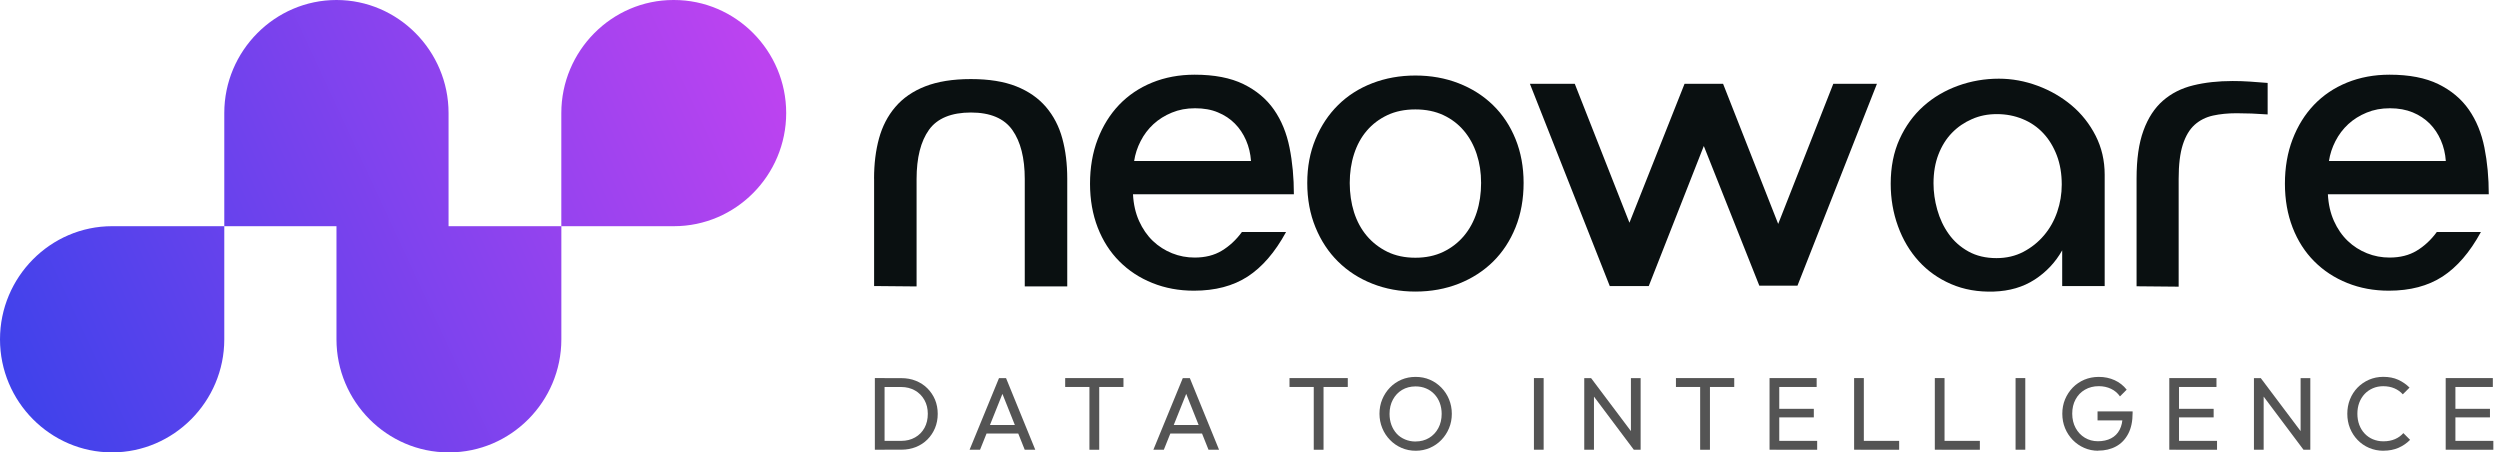
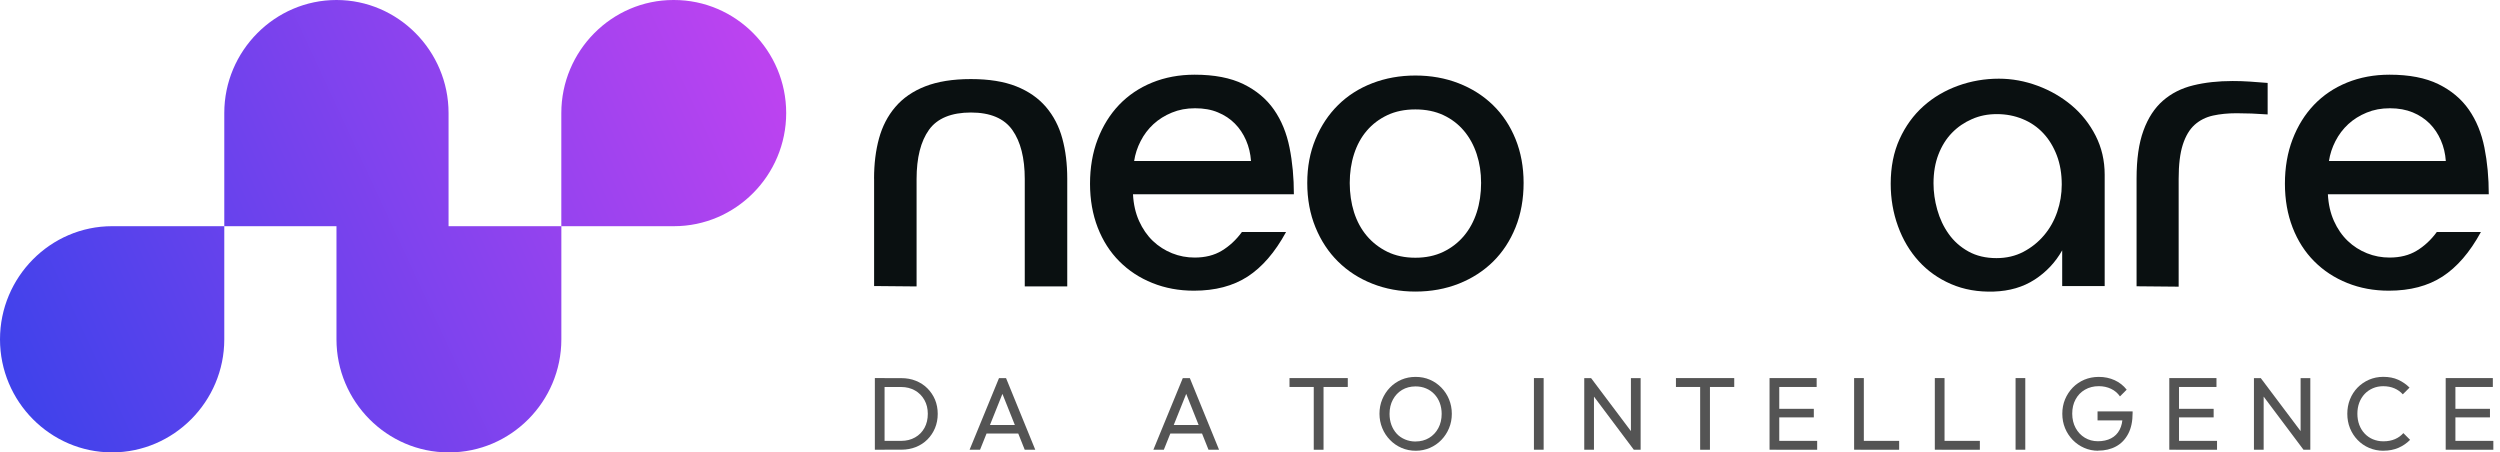
<svg xmlns="http://www.w3.org/2000/svg" width="210" height="38" viewBox="0 0 210 38" fill="none">
  <path d="M56.565 0C51.388 0 47.151 4.274 47.151 9.495V19H37.679V9.495C37.679 4.274 33.438 0 28.264 0C23.09 0 18.84 4.274 18.84 9.495V19H9.415C4.237 19 0 23.274 0 28.505C0 33.736 4.241 38 9.415 38C14.589 38 18.84 33.726 18.84 28.505V19H28.264V28.505C28.264 33.726 32.505 38 37.679 38H37.729C42.916 38 47.154 33.726 47.154 28.505V19H56.615C61.803 19 66.04 14.726 66.04 9.495C66.04 4.264 61.799 0 56.615 0H56.565Z" fill="url(#paint0_linear_1015_5968)" />
  <path d="M73.421 15.003C73.421 13.773 73.558 12.645 73.836 11.632C74.114 10.619 74.565 9.739 75.207 8.987C75.846 8.237 76.682 7.659 77.719 7.254C78.756 6.849 80.033 6.642 81.552 6.642C83.07 6.642 84.344 6.846 85.368 7.254C86.395 7.662 87.224 8.241 87.863 8.987C88.502 9.736 88.96 10.619 89.234 11.632C89.512 12.645 89.649 13.769 89.649 15.003V24.057H86.08V15.037C86.08 13.274 85.732 11.903 85.04 10.923C84.348 9.943 83.184 9.451 81.555 9.451C79.926 9.451 78.729 9.933 78.033 10.906C77.341 11.876 76.993 13.254 76.993 15.04V24.06L73.425 24.027V15.007H73.421V15.003Z" fill="#0A1011" />
  <path d="M108.024 19.498C107.097 21.197 106.024 22.438 104.803 23.231C103.582 24.023 102.077 24.418 100.291 24.418C99.037 24.418 97.873 24.204 96.803 23.773C95.733 23.344 94.806 22.736 94.027 21.953C93.244 21.171 92.639 20.224 92.207 19.114C91.779 18.003 91.562 16.776 91.562 15.428C91.562 14.08 91.776 12.816 92.207 11.696C92.639 10.575 93.238 9.609 94.007 8.803C94.779 8 95.703 7.375 96.783 6.936C97.86 6.498 99.054 6.274 100.351 6.274C102.003 6.274 103.368 6.538 104.452 7.067C105.529 7.595 106.385 8.311 107.014 9.214C107.642 10.117 108.077 11.181 108.321 12.401C108.565 13.622 108.686 14.93 108.686 16.318H95.171C95.214 17.154 95.385 17.903 95.682 18.565C95.98 19.224 96.365 19.782 96.836 20.234C97.308 20.686 97.85 21.03 98.455 21.274C99.06 21.518 99.696 21.635 100.355 21.635C101.238 21.635 101.997 21.445 102.636 21.057C103.274 20.672 103.836 20.15 104.321 19.488H108.024V19.498ZM105.084 13.518C105.04 12.903 104.903 12.324 104.669 11.786C104.435 11.247 104.124 10.779 103.729 10.381C103.335 9.983 102.86 9.669 102.308 9.441C101.756 9.207 101.121 9.094 100.388 9.094C99.656 9.094 99.034 9.214 98.438 9.458C97.843 9.702 97.325 10.027 96.886 10.431C96.445 10.839 96.087 11.314 95.813 11.853C95.535 12.391 95.355 12.95 95.268 13.522H105.084V13.518Z" fill="#0A1011" />
  <path d="M118.893 24.492C117.596 24.492 116.388 24.271 115.274 23.829C114.161 23.391 113.204 22.769 112.402 21.977C111.596 21.184 110.963 20.224 110.502 19.1C110.04 17.98 109.81 16.732 109.81 15.368C109.81 14.003 110.04 12.796 110.502 11.682C110.963 10.572 111.599 9.615 112.402 8.823C113.204 8.03 114.164 7.418 115.274 6.99C116.385 6.562 117.592 6.344 118.893 6.344C120.194 6.344 121.398 6.559 122.512 6.99C123.622 7.421 124.589 8.03 125.405 8.823C126.221 9.615 126.853 10.569 127.305 11.682C127.756 12.796 127.983 14.027 127.983 15.368C127.983 16.709 127.759 17.98 127.305 19.1C126.853 20.224 126.224 21.181 125.418 21.977C124.612 22.769 123.656 23.385 122.542 23.829C121.428 24.268 120.214 24.492 118.89 24.492M118.893 21.649C119.776 21.649 120.555 21.482 121.241 21.154C121.923 20.823 122.502 20.375 122.973 19.813C123.445 19.251 123.803 18.592 124.047 17.833C124.291 17.074 124.412 16.254 124.412 15.371C124.412 14.488 124.291 13.706 124.047 12.957C123.803 12.207 123.445 11.552 122.973 10.99C122.499 10.428 121.923 9.987 121.241 9.669C120.559 9.351 119.776 9.191 118.893 9.191C118.01 9.191 117.228 9.348 116.545 9.669C115.863 9.99 115.284 10.425 114.813 10.977C114.341 11.525 113.983 12.184 113.739 12.943C113.495 13.702 113.378 14.512 113.378 15.371C113.378 16.231 113.499 17.074 113.739 17.833C113.983 18.592 114.341 19.254 114.813 19.813C115.284 20.371 115.863 20.819 116.545 21.154C117.228 21.485 118.01 21.649 118.893 21.649Z" fill="#0A1011" />
-   <path d="M128.512 7.04H132.281L136.873 18.709L141.502 7.04H144.739L149.368 18.809L153.997 7.04H157.662L150.987 23.997H147.783L143.12 12.264L138.495 24.03H135.221L128.512 7.04Z" fill="#0A1011" />
  <path d="M173.227 21.023C172.655 22.037 171.883 22.856 170.913 23.485C169.943 24.114 168.799 24.448 167.478 24.492C166.157 24.535 164.96 24.324 163.893 23.863C162.823 23.401 161.916 22.756 161.167 21.93C160.418 21.104 159.839 20.13 159.431 19.003C159.023 17.883 158.819 16.689 158.819 15.435C158.819 14.027 159.067 12.773 159.565 11.682C160.063 10.589 160.729 9.672 161.565 8.923C162.401 8.174 163.375 7.602 164.471 7.204C165.572 6.806 166.719 6.609 167.906 6.609C169.007 6.609 170.094 6.809 171.16 7.204C172.227 7.599 173.184 8.154 174.02 8.856C174.859 9.562 175.528 10.411 176.033 11.401C176.538 12.395 176.793 13.482 176.793 14.675V24.03H173.224V21.023H173.227ZM167.706 21.682C168.542 21.682 169.294 21.505 169.966 21.154C170.639 20.799 171.217 20.338 171.699 19.766C172.184 19.194 172.552 18.538 172.806 17.799C173.06 17.06 173.187 16.294 173.187 15.502C173.187 14.599 173.05 13.783 172.773 13.053C172.495 12.328 172.117 11.702 171.632 11.187C171.15 10.672 170.569 10.271 169.9 10C169.227 9.722 168.505 9.585 167.736 9.585C166.966 9.585 166.294 9.722 165.655 10C165.017 10.277 164.451 10.659 163.97 11.154C163.485 11.649 163.107 12.258 162.829 12.973C162.552 13.689 162.415 14.502 162.415 15.401C162.415 16.127 162.518 16.866 162.729 17.615C162.94 18.364 163.257 19.043 163.689 19.649C164.117 20.254 164.669 20.746 165.341 21.12C166.013 21.495 166.803 21.682 167.702 21.682H167.706Z" fill="#0A1011" />
  <path d="M179.472 15.003C179.472 13.371 179.662 12.03 180.05 10.97C180.435 9.91 180.98 9.077 181.686 8.458C182.391 7.843 183.238 7.411 184.231 7.17C185.224 6.926 186.325 6.806 187.539 6.806C188 6.806 188.478 6.819 188.977 6.853C189.472 6.886 189.973 6.923 190.482 6.966V9.612C189.555 9.545 188.686 9.512 187.87 9.512C187.144 9.512 186.482 9.578 185.886 9.709C185.291 9.843 184.779 10.1 184.348 10.485C183.92 10.873 183.589 11.425 183.355 12.154C183.121 12.88 183.007 13.839 183.007 15.027V24.08L179.472 24.047V14.993V15V15.003Z" fill="#0A1011" />
  <path d="M208.391 19.498C207.465 21.197 206.391 22.438 205.171 23.231C203.95 24.023 202.445 24.418 200.662 24.418C199.408 24.418 198.244 24.204 197.174 23.773C196.104 23.344 195.177 22.736 194.398 21.953C193.615 21.171 193.01 20.224 192.579 19.114C192.15 18.003 191.933 16.776 191.933 15.428C191.933 14.08 192.147 12.816 192.579 11.696C193.01 10.575 193.609 9.609 194.378 8.803C195.147 8 196.074 7.375 197.154 6.936C198.231 6.498 199.421 6.274 200.722 6.274C202.375 6.274 203.739 6.538 204.823 7.067C205.9 7.595 206.756 8.311 207.385 9.214C208.013 10.117 208.448 11.181 208.692 12.401C208.936 13.622 209.057 14.93 209.057 16.318H195.542C195.585 17.154 195.756 17.903 196.053 18.565C196.348 19.224 196.736 19.782 197.207 20.234C197.679 20.686 198.217 21.03 198.826 21.274C199.431 21.518 200.067 21.635 200.726 21.635C201.609 21.635 202.368 21.445 203.007 21.057C203.645 20.672 204.207 20.15 204.692 19.488H208.395V19.498H208.391ZM205.448 13.518C205.405 12.903 205.268 12.324 205.033 11.786C204.799 11.247 204.488 10.779 204.094 10.381C203.699 9.987 203.224 9.669 202.672 9.441C202.12 9.214 201.485 9.094 200.753 9.094C200.02 9.094 199.398 9.214 198.803 9.458C198.207 9.702 197.689 10.027 197.251 10.431C196.809 10.839 196.455 11.314 196.177 11.853C195.9 12.391 195.719 12.95 195.632 13.522H205.448V13.518Z" fill="#0A1011" />
  <path d="M73.488 31.759H74.304V37.776H73.488V31.759ZM74.027 37.779V37.033H75.699C76.137 37.033 76.525 36.937 76.866 36.743C77.207 36.552 77.468 36.281 77.656 35.943C77.843 35.602 77.936 35.207 77.936 34.763C77.936 34.318 77.84 33.937 77.649 33.595C77.458 33.258 77.194 32.99 76.859 32.799C76.522 32.609 76.137 32.508 75.696 32.508H74.03V31.763H75.712C76.15 31.763 76.558 31.836 76.93 31.987C77.304 32.137 77.629 32.348 77.9 32.619C78.174 32.893 78.388 33.211 78.542 33.572C78.692 33.937 78.769 34.334 78.769 34.766C78.769 35.197 78.692 35.592 78.542 35.957C78.388 36.321 78.177 36.642 77.903 36.916C77.629 37.191 77.308 37.401 76.936 37.549C76.565 37.699 76.16 37.773 75.726 37.773H74.017L74.023 37.779H74.027Z" fill="#545454" />
  <path d="M81.445 37.779L83.916 31.762H84.508L86.963 37.779H86.077L84.047 32.692H84.361L82.324 37.779H81.445ZM82.625 35.702H85.793V36.415H82.625V35.702Z" fill="#545454" />
-   <path d="M89.475 31.759H94.371V32.505H89.475V31.759ZM91.512 31.936H92.335V37.779H91.512V31.936Z" fill="#545454" />
  <path d="M96.883 37.779L99.354 31.762H99.946L102.401 37.779H101.515L99.485 32.692H99.799L97.762 37.779H96.883ZM98.063 35.702H101.231V36.415H98.063V35.702Z" fill="#545454" />
  <path d="M108.318 31.759H113.214V32.505H108.318V31.759ZM110.355 31.936H111.177V37.779H110.355V31.936Z" fill="#545454" />
  <path d="M118.923 37.863C118.495 37.863 118.097 37.783 117.729 37.622C117.361 37.465 117.037 37.241 116.759 36.953C116.481 36.669 116.264 36.338 116.11 35.96C115.956 35.585 115.876 35.181 115.876 34.753C115.876 34.325 115.953 33.916 116.11 33.542C116.264 33.171 116.481 32.84 116.756 32.555C117.03 32.271 117.351 32.054 117.719 31.893C118.087 31.736 118.481 31.659 118.913 31.659C119.344 31.659 119.739 31.736 120.103 31.893C120.468 32.047 120.792 32.271 121.07 32.555C121.348 32.84 121.565 33.167 121.719 33.545C121.873 33.92 121.953 34.325 121.953 34.759C121.953 35.194 121.876 35.589 121.719 35.967C121.565 36.341 121.348 36.672 121.073 36.957C120.799 37.241 120.478 37.462 120.11 37.622C119.742 37.779 119.351 37.863 118.926 37.863M118.906 37.084C119.334 37.084 119.715 36.983 120.043 36.786C120.371 36.589 120.628 36.315 120.819 35.963C121.006 35.612 121.1 35.214 121.1 34.763C121.1 34.428 121.043 34.12 120.94 33.84C120.833 33.559 120.682 33.315 120.485 33.107C120.287 32.9 120.057 32.739 119.792 32.629C119.528 32.515 119.23 32.458 118.906 32.458C118.478 32.458 118.1 32.559 117.772 32.753C117.445 32.95 117.19 33.221 117.003 33.569C116.816 33.916 116.722 34.315 116.722 34.763C116.722 35.097 116.772 35.408 116.879 35.696C116.986 35.983 117.137 36.227 117.327 36.435C117.518 36.642 117.752 36.799 118.023 36.913C118.294 37.027 118.585 37.087 118.899 37.087H118.903L118.906 37.084Z" fill="#545454" />
  <path d="M129.666 31.759H128.85V37.776H129.666V31.759Z" fill="#545454" />
  <path d="M133.077 37.779V31.762H133.649L133.893 32.716V37.779H133.077ZM137.241 37.779L133.549 32.856L133.652 31.762L137.355 36.689L137.241 37.782H137.244L137.241 37.779ZM137.241 37.779L136.997 36.886V31.762H137.813V37.779H137.241Z" fill="#545454" />
  <path d="M140.779 31.759H145.676V32.505H140.779V31.759ZM142.813 31.936H143.635V37.779H142.813V31.936Z" fill="#545454" />
  <path d="M148.642 31.759H149.458V37.776H148.642V31.759ZM149.194 31.759H152.599V32.505H149.194V31.759ZM149.194 34.341H152.361V35.06H149.194V34.341ZM149.194 37.033H152.642V37.779H149.194V37.033Z" fill="#545454" />
  <path d="M155.746 31.759H156.562V37.776H155.746V31.759ZM156.305 37.033H159.529V37.779H156.305V37.033Z" fill="#545454" />
  <path d="M162.525 31.759H163.341V37.776H162.525V31.759ZM163.084 37.033H166.308V37.779H163.084V37.033Z" fill="#545454" />
  <path d="M170.124 31.759H169.308V37.776H170.124V31.759Z" fill="#545454" />
  <path d="M176.247 37.863C175.829 37.863 175.438 37.783 175.073 37.622C174.709 37.465 174.388 37.241 174.11 36.957C173.839 36.672 173.619 36.345 173.465 35.967C173.311 35.592 173.234 35.187 173.234 34.753C173.234 34.318 173.311 33.913 173.465 33.542C173.619 33.171 173.839 32.84 174.113 32.555C174.391 32.271 174.716 32.054 175.087 31.893C175.458 31.739 175.866 31.659 176.304 31.659C176.786 31.659 177.227 31.753 177.629 31.936C178.033 32.12 178.371 32.388 178.642 32.733L178.077 33.298C177.886 33.02 177.635 32.806 177.324 32.659C177.01 32.512 176.672 32.438 176.301 32.438C175.863 32.438 175.475 32.538 175.137 32.733C174.796 32.93 174.535 33.201 174.348 33.549C174.16 33.896 174.067 34.294 174.067 34.746C174.067 35.197 174.164 35.605 174.354 35.953C174.545 36.301 174.799 36.572 175.127 36.769C175.451 36.963 175.816 37.064 176.227 37.064C176.639 37.064 177.023 36.983 177.334 36.819C177.645 36.656 177.879 36.422 178.047 36.104C178.214 35.786 178.297 35.401 178.301 34.947L178.796 35.311H176.194V34.559H179.14V34.679C179.14 35.381 179.02 35.963 178.772 36.435C178.525 36.906 178.187 37.261 177.749 37.498C177.311 37.736 176.812 37.853 176.244 37.853L176.247 37.863Z" fill="#545454" />
  <path d="M182.221 31.759H183.037V37.776H182.221V31.759ZM182.779 31.759H186.184V32.505H182.779V31.759ZM182.779 34.341H185.946V35.06H182.779V34.341ZM182.779 37.033H186.231V37.779H182.779V37.033Z" fill="#545454" />
  <path d="M189.331 37.779V31.762H189.903L190.147 32.716V37.779H189.331ZM193.495 37.779L189.803 32.856L189.906 31.762L193.609 36.689L193.495 37.782H193.498L193.495 37.779ZM193.495 37.779L193.251 36.886V31.762H194.067V37.779H193.495Z" fill="#545454" />
  <path d="M200.211 37.863C199.779 37.863 199.378 37.783 199.003 37.622C198.635 37.465 198.311 37.241 198.037 36.956C197.762 36.672 197.552 36.344 197.398 35.967C197.247 35.592 197.174 35.187 197.174 34.759C197.174 34.331 197.247 33.92 197.398 33.545C197.548 33.171 197.759 32.84 198.033 32.559C198.308 32.278 198.625 32.06 198.997 31.896C199.364 31.739 199.762 31.655 200.191 31.655C200.669 31.655 201.09 31.736 201.448 31.9C201.806 32.063 202.124 32.281 202.401 32.559L201.836 33.124C201.645 32.91 201.411 32.742 201.134 32.622C200.856 32.502 200.538 32.441 200.191 32.441C199.876 32.441 199.589 32.498 199.324 32.612C199.06 32.726 198.826 32.886 198.632 33.09C198.438 33.298 198.284 33.545 198.177 33.829C198.07 34.114 198.02 34.425 198.02 34.756C198.02 35.087 198.073 35.401 198.177 35.682C198.284 35.967 198.435 36.211 198.632 36.421C198.829 36.629 199.06 36.789 199.324 36.9C199.592 37.01 199.883 37.07 200.197 37.07C200.575 37.07 200.9 37.007 201.181 36.886C201.461 36.766 201.692 36.595 201.883 36.381L202.448 36.947C202.17 37.231 201.846 37.452 201.475 37.615C201.104 37.776 200.682 37.859 200.214 37.859" fill="#545454" />
  <path d="M205.438 31.759H206.254V37.776H205.438V31.759ZM205.993 31.759H209.398V32.505H205.993V31.759ZM205.993 34.341H209.157V35.06H205.993V34.341ZM205.993 37.033H209.441V37.779H205.993V37.033Z" fill="#545454" />
  <defs>
    <linearGradient id="paint0_linear_1015_5968" x1="63.956" y1="4.729" x2="2.084" y2="33.492" gradientUnits="userSpaceOnUse">
      <stop stop-color="#BC43F0" />
      <stop offset="1" stop-color="#4042EB" />
    </linearGradient>
  </defs>
</svg>